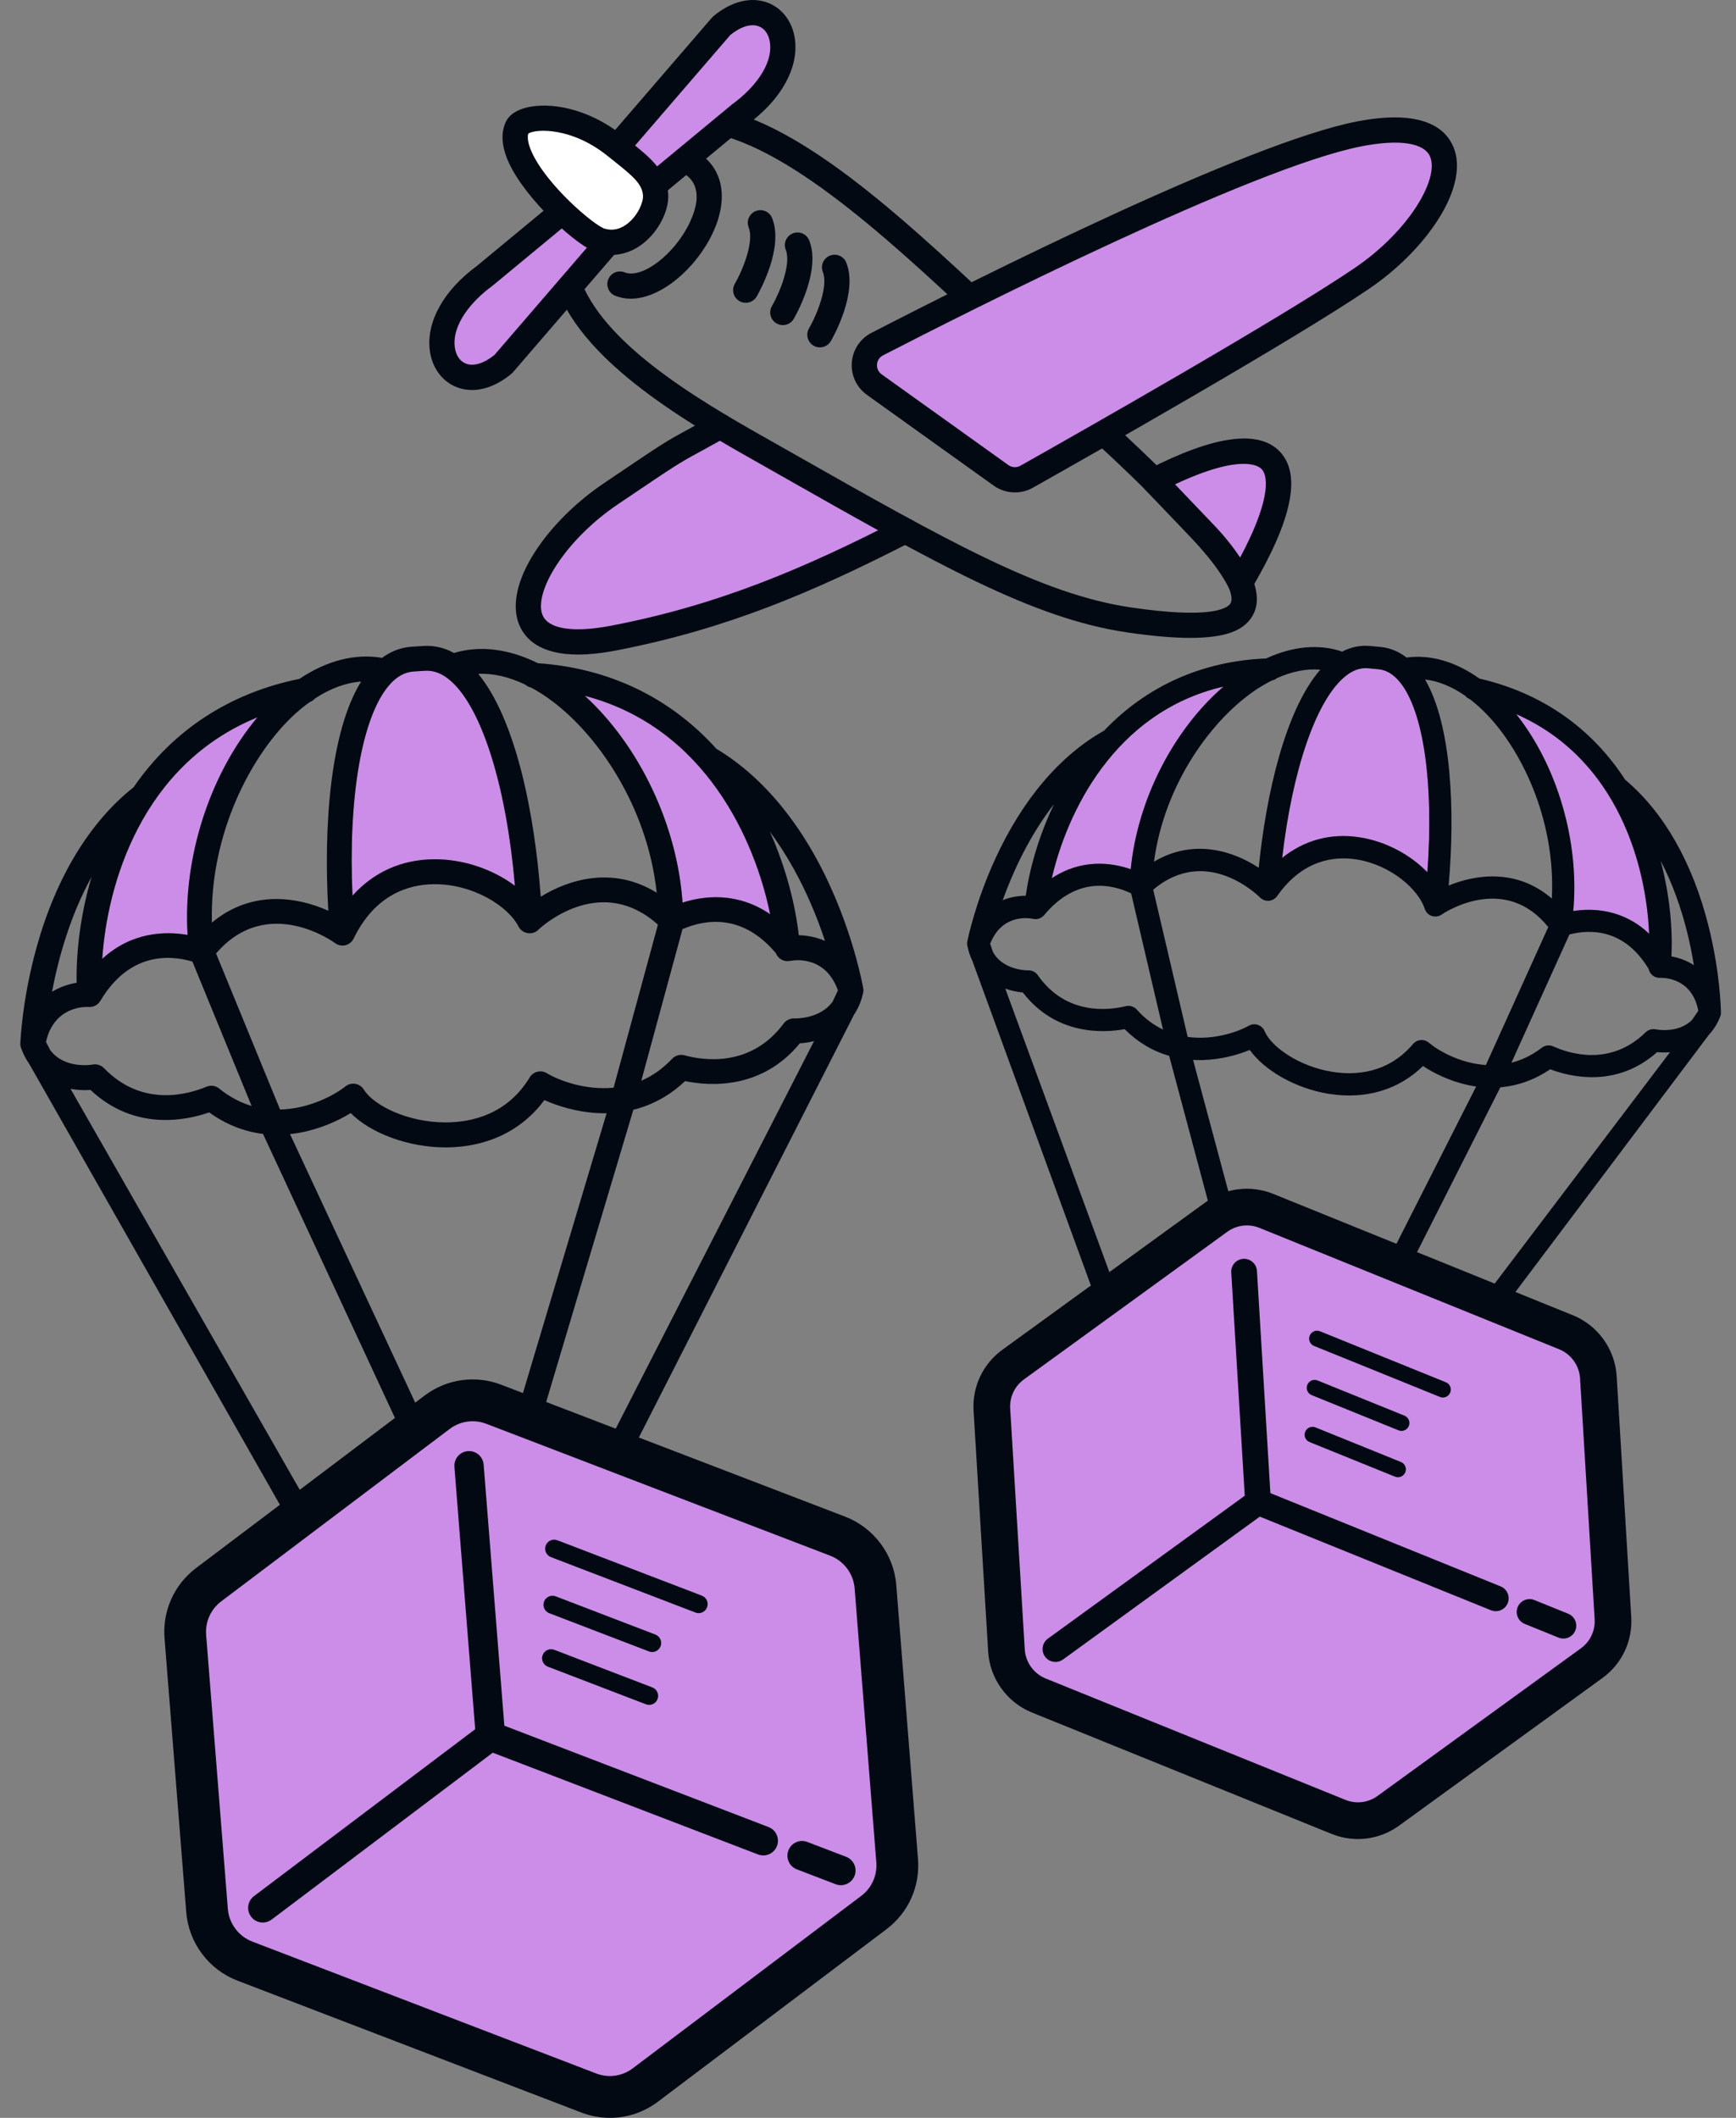
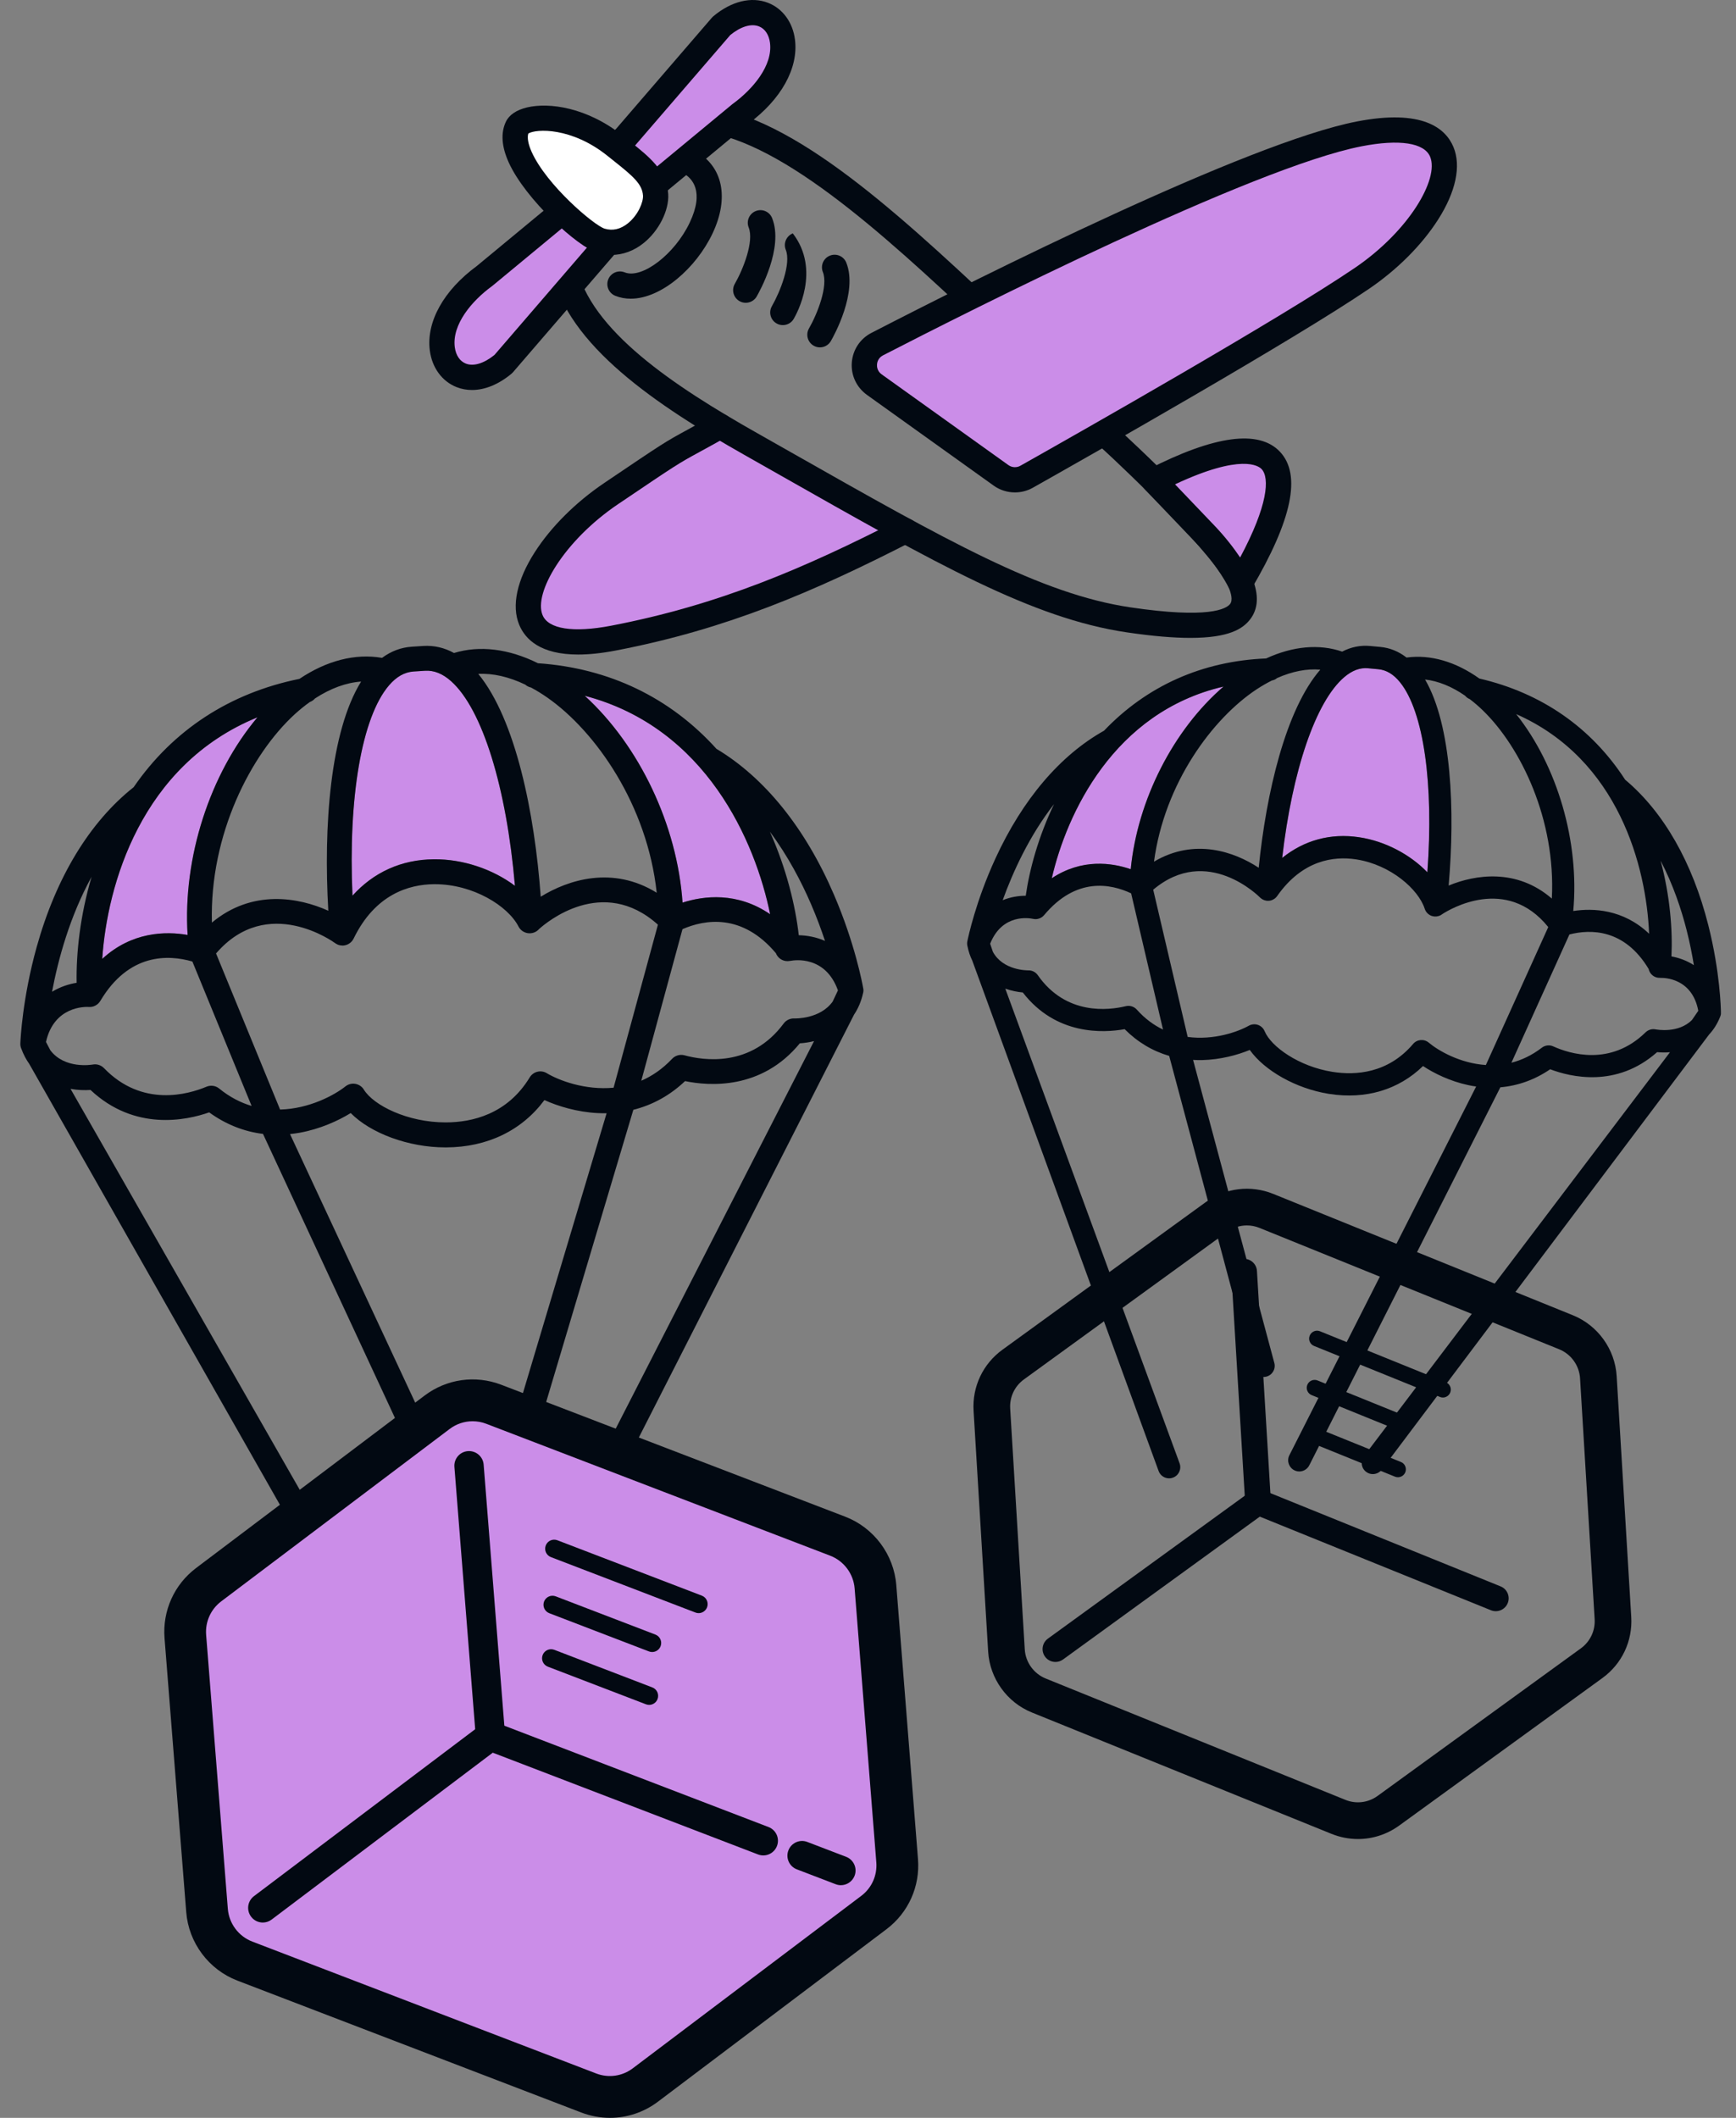
<svg xmlns="http://www.w3.org/2000/svg" fill="none" viewBox="0 0 82 100" height="100" width="82">
  <rect x="0" y="0" width="82" height="100" fill="#808080" stroke="none" />
  <path fill="#CB8DE8" d="M34.011 20.123C31.456 21.554 32.483 20.862 28.869 23.303C24.688 26.125 22.661 31.342 28.974 30.13C34.135 29.139 38.167 27.411 42.757 25.059" />
  <path fill="#020912" d="M27.31 30.906C25.532 30.906 24.809 30.189 24.524 29.5C24.155 28.606 24.415 27.391 25.257 26.078C26.026 24.879 27.191 23.718 28.536 22.809L28.605 22.762C31.384 20.886 31.384 20.886 32.478 20.289C32.784 20.121 33.165 19.913 33.721 19.603C34.008 19.442 34.371 19.544 34.533 19.832C34.694 20.119 34.592 20.482 34.304 20.644C33.743 20.959 33.359 21.168 33.05 21.337C32.005 21.908 32.005 21.908 29.274 23.752L29.204 23.798C26.634 25.533 25.195 27.998 25.628 29.044C25.901 29.705 27.08 29.887 28.864 29.545C33.954 28.567 37.991 26.833 42.487 24.53C42.781 24.379 43.14 24.496 43.29 24.789C43.44 25.081 43.324 25.441 43.031 25.591C38.444 27.941 34.317 29.712 29.089 30.716C28.401 30.848 27.813 30.906 27.31 30.906Z" />
-   <path fill="#CB8DE8" d="M71.616 33.719C76.479 35.865 77.766 40.967 77.896 44.09C76.668 42.922 75.239 42.875 74.314 43.016C74.612 39.746 73.562 36.167 71.616 33.719Z" />
  <path fill="#CB8DE8" d="M66.129 32.215C67.249 33.596 67.728 37.031 67.421 41.187C66.619 40.353 65.432 39.716 64.2 39.533C62.848 39.329 61.599 39.674 60.564 40.509C61.04 36.385 62.148 33.114 63.503 31.968C63.875 31.654 64.242 31.518 64.624 31.555L65.106 31.6C65.484 31.635 65.822 31.836 66.129 32.215Z" />
  <path fill="#CB8DE8" d="M57.791 32.419C55.424 34.459 53.727 37.776 53.409 41.041C52.515 40.734 51.1 40.528 49.681 41.467C50.383 38.425 52.597 33.625 57.791 32.419Z" />
  <path fill="#020912" d="M78.444 46.174C78.417 46.174 78.39 46.173 78.364 46.169C78.355 46.169 78.346 46.169 78.337 46.168C78.326 46.167 78.315 46.166 78.304 46.165C78.085 46.13 77.918 45.96 77.874 45.753C76.733 43.852 75.13 43.868 74.132 44.123L71.392 50.179C71.87 50.058 72.354 49.834 72.83 49.469C72.984 49.352 73.191 49.327 73.368 49.408C74.126 49.751 76.064 50.373 77.728 48.745C77.854 48.622 78.037 48.57 78.205 48.605C78.256 48.614 79.278 48.806 79.921 48.161L80.196 47.76C80.204 47.749 80.212 47.739 80.219 47.729C79.931 46.178 78.599 46.169 78.444 46.174ZM81.288 47.867C81.288 47.868 81.288 47.869 81.288 47.869C81.288 47.877 81.287 47.883 81.286 47.89C81.286 47.892 81.285 47.893 81.285 47.897C81.284 47.905 81.282 47.913 81.279 47.921C81.278 47.927 81.277 47.935 81.275 47.941C81.275 47.943 81.274 47.944 81.273 47.945C81.271 47.954 81.267 47.962 81.264 47.971C81.262 47.979 81.26 47.984 81.258 47.991C81.257 47.992 81.257 47.993 81.257 47.993C81.257 47.994 81.257 47.995 81.256 47.997C81.255 48 81.253 48.003 81.252 48.008C81.118 48.347 80.939 48.623 80.731 48.845L65.282 69.374C65.163 69.547 64.957 69.629 64.761 69.597C64.688 69.585 64.614 69.557 64.549 69.511C64.308 69.347 64.246 69.019 64.411 68.778L78.881 49.684C78.663 49.702 78.456 49.697 78.273 49.68C76.356 51.382 74.181 50.853 73.223 50.488C72.499 50.983 71.704 51.268 70.869 51.34L61.854 69.169C61.754 69.39 61.52 69.509 61.291 69.473C61.245 69.465 61.2 69.452 61.156 69.432C60.891 69.312 60.774 68.999 60.893 68.734L69.726 51.303C69.603 51.286 69.478 51.265 69.354 51.237C68.503 51.056 67.741 50.684 67.216 50.336C66.066 51.456 64.511 51.923 62.786 51.652C62.779 51.651 62.771 51.65 62.763 51.649C61.216 51.4 59.729 50.554 59.033 49.576C58.453 49.816 57.644 50.035 56.784 50.055C56.64 50.058 56.497 50.054 56.355 50.046L60.197 64.371C60.264 64.655 60.089 64.938 59.803 65.004C59.734 65.02 59.666 65.021 59.601 65.011C59.396 64.978 59.22 64.826 59.17 64.611L55.226 49.857C54.439 49.628 53.729 49.204 53.123 48.595C52.114 48.777 49.88 48.892 48.312 46.862C48.064 46.84 47.776 46.784 47.485 46.682L55.723 69.108C55.815 69.385 55.667 69.684 55.39 69.776C55.307 69.805 55.221 69.811 55.139 69.797C54.952 69.768 54.787 69.637 54.722 69.444L45.926 45.359C45.826 45.156 45.748 44.927 45.697 44.67C45.696 44.668 45.696 44.666 45.695 44.663C45.694 44.66 45.693 44.657 45.693 44.654C45.691 44.651 45.693 44.65 45.691 44.649C45.691 44.648 45.691 44.648 45.69 44.647C45.689 44.642 45.688 44.635 45.688 44.628C45.687 44.623 45.686 44.616 45.686 44.612C45.686 44.608 45.685 44.604 45.685 44.601V44.6C45.684 44.597 45.684 44.596 45.684 44.595C45.684 44.59 45.684 44.584 45.683 44.578C45.683 44.571 45.682 44.566 45.682 44.559C45.682 44.556 45.682 44.553 45.683 44.549C45.682 44.547 45.683 44.545 45.682 44.542C45.682 44.537 45.683 44.532 45.683 44.527C45.683 44.52 45.683 44.514 45.683 44.506C45.683 44.503 45.684 44.502 45.684 44.498C45.684 44.495 45.684 44.492 45.685 44.489C45.686 44.485 45.686 44.481 45.687 44.476C45.687 44.476 45.687 44.475 45.687 44.474C45.688 44.468 45.689 44.46 45.69 44.453C45.69 44.451 45.69 44.45 45.691 44.45C45.691 44.448 45.693 44.444 45.693 44.441C45.693 44.44 45.693 44.438 45.694 44.438C45.729 44.269 46.084 42.566 47.022 40.529C48.303 37.746 50.074 35.664 52.149 34.502C54.171 32.384 56.791 31.213 59.804 31.091C61.066 30.51 62.309 30.394 63.397 30.768C63.82 30.549 64.263 30.459 64.718 30.502L65.201 30.547C65.652 30.59 66.066 30.759 66.438 31.048C67.568 30.894 68.757 31.24 69.878 32.039C72.817 32.72 75.171 34.358 76.763 36.815C78.584 38.344 79.943 40.719 80.694 43.694C81.248 45.885 81.286 47.632 81.288 47.784C81.288 47.785 81.288 47.788 81.288 47.788C81.288 47.79 81.288 47.792 81.288 47.793C81.288 47.796 81.288 47.802 81.288 47.805C81.288 47.814 81.287 47.822 81.287 47.828C81.287 47.83 81.287 47.831 81.287 47.834C81.287 47.837 81.286 47.839 81.286 47.843C81.29 47.853 81.289 47.86 81.288 47.867ZM68.138 43.155C68.037 43.239 67.903 43.285 67.763 43.274C67.759 43.274 67.753 43.273 67.749 43.273C67.747 43.274 67.746 43.273 67.743 43.273C67.736 43.272 67.729 43.271 67.721 43.27C67.692 43.266 67.662 43.259 67.632 43.25C67.474 43.197 67.349 43.071 67.297 42.912C66.998 41.986 65.689 40.84 64.088 40.583C64.073 40.581 64.059 40.578 64.045 40.576C63.012 40.422 61.528 40.596 60.327 42.309C60.325 42.311 60.323 42.313 60.321 42.317C60.313 42.327 60.306 42.338 60.298 42.346C60.293 42.351 60.29 42.356 60.284 42.362C60.277 42.371 60.268 42.379 60.259 42.387C60.254 42.392 60.249 42.397 60.245 42.401C60.235 42.41 60.225 42.418 60.215 42.426C60.211 42.429 60.206 42.432 60.202 42.434C60.172 42.456 60.139 42.475 60.106 42.489C60.103 42.491 60.099 42.492 60.096 42.494C60.082 42.501 60.069 42.505 60.054 42.509C60.049 42.511 60.044 42.513 60.039 42.514C60.026 42.518 60.014 42.521 60 42.524C59.995 42.526 59.987 42.526 59.982 42.527C59.97 42.529 59.958 42.53 59.945 42.531C59.941 42.531 59.938 42.532 59.934 42.532C59.931 42.532 59.928 42.533 59.923 42.533C59.912 42.533 59.9 42.533 59.889 42.533C59.882 42.533 59.874 42.533 59.866 42.532C59.863 42.532 59.858 42.533 59.854 42.532C59.844 42.531 59.833 42.53 59.824 42.529C59.821 42.529 59.818 42.528 59.816 42.528C59.813 42.528 59.811 42.527 59.809 42.527C59.806 42.526 59.802 42.525 59.799 42.525C59.774 42.52 59.747 42.514 59.723 42.505C59.719 42.503 59.713 42.503 59.709 42.501C59.683 42.491 59.659 42.48 59.635 42.466C59.63 42.463 59.624 42.46 59.617 42.456C59.594 42.442 59.572 42.427 59.551 42.408C59.547 42.406 59.544 42.401 59.539 42.398C59.532 42.39 59.522 42.383 59.514 42.375C59.489 42.35 57.024 39.856 54.472 42.01L56.1 48.962C57.329 49.126 58.475 48.722 58.987 48.432C59.119 48.359 59.276 48.344 59.418 48.393C59.561 48.442 59.676 48.55 59.734 48.689C60.036 49.417 61.342 50.353 62.928 50.609C62.936 50.61 62.943 50.611 62.949 50.612C64.026 50.782 65.56 50.689 66.748 49.293C66.936 49.071 67.269 49.045 67.49 49.233C67.934 49.607 68.966 50.209 70.185 50.288L73.132 43.774C71.152 41.321 68.474 42.938 68.138 43.155ZM48.876 43.398C48.872 43.397 48.866 43.397 48.862 43.397C48.852 43.395 48.841 43.394 48.829 43.392C48.824 43.391 48.821 43.39 48.816 43.389C48.807 43.388 48.8 43.387 48.792 43.386C48.644 43.354 47.346 43.115 46.77 44.56L46.898 44.941C47.375 45.828 48.522 45.819 48.578 45.819C48.754 45.815 48.919 45.901 49.02 46.045C50.352 47.956 52.372 47.705 53.179 47.509C53.368 47.464 53.569 47.527 53.697 47.671C54.083 48.103 54.503 48.407 54.935 48.614L53.429 42.182C52.472 41.73 50.833 41.395 49.318 43.211C49.316 43.213 49.315 43.213 49.313 43.215C49.301 43.23 49.288 43.243 49.273 43.257C49.269 43.261 49.265 43.264 49.26 43.269C49.245 43.282 49.228 43.296 49.211 43.308C49.207 43.309 49.204 43.312 49.201 43.314C49.185 43.324 49.17 43.333 49.154 43.34C49.148 43.344 49.141 43.347 49.135 43.35C49.12 43.357 49.106 43.362 49.092 43.368C49.086 43.37 49.081 43.372 49.075 43.373C49.057 43.38 49.037 43.384 49.017 43.389C49.009 43.39 49.002 43.391 48.995 43.393C48.982 43.394 48.967 43.397 48.953 43.398C48.944 43.398 48.937 43.399 48.928 43.4C48.912 43.399 48.894 43.399 48.876 43.398ZM78.951 45.16C79.286 45.219 79.659 45.347 80.01 45.572C79.929 45.072 79.819 44.516 79.67 43.928C79.421 42.95 79.035 41.781 78.439 40.64C78.883 42.299 79.011 43.905 78.951 45.16ZM77.896 44.089C77.767 40.965 76.479 35.864 71.616 33.718C73.562 36.167 74.612 39.745 74.313 43.016C75.238 42.875 76.668 42.921 77.896 44.089ZM73.301 42.429C73.496 38.7 71.836 35.286 70.05 33.551C69.844 33.35 69.634 33.17 69.422 33.01C69.335 32.975 69.26 32.92 69.204 32.85C68.575 32.415 67.935 32.156 67.313 32.085C68.569 34.24 68.735 38.281 68.427 41.815C69.685 41.293 71.642 40.993 73.301 42.429ZM67.421 41.187C67.728 37.031 67.249 33.596 66.129 32.215C65.822 31.836 65.486 31.636 65.106 31.6L64.624 31.554C64.242 31.518 63.875 31.654 63.503 31.968C62.148 33.114 61.04 36.385 60.564 40.509C61.599 39.674 62.848 39.329 64.2 39.533C65.432 39.715 66.619 40.354 67.421 41.187ZM62.364 31.62C61.73 31.565 61.037 31.7 60.324 32.016C60.255 32.074 60.172 32.115 60.079 32.131C59.841 32.249 59.602 32.388 59.361 32.545C57.278 33.92 55.005 36.975 54.509 40.686C56.422 39.551 58.31 40.218 59.455 40.974C59.81 37.445 60.727 33.505 62.364 31.62ZM53.41 41.041C53.727 37.775 55.425 34.459 57.792 32.419C52.598 33.625 50.383 38.425 49.682 41.468C51.101 40.529 52.516 40.734 53.41 41.041ZM48.451 42.296C48.626 41.056 49.048 39.509 49.788 37.969C48.61 39.479 47.837 41.192 47.362 42.505C47.738 42.353 48.118 42.295 48.451 42.296Z" />
  <path fill="#CB8DE8" d="M27.622 32.855C33.36 34.358 35.681 39.751 36.377 43.169C34.818 42.1 33.234 42.301 32.24 42.62C31.99 38.965 30.201 35.208 27.622 32.855Z" />
  <path fill="#CB8DE8" d="M21.311 32.169C22.789 33.493 23.925 37.192 24.322 41.826C23.292 41.049 21.87 40.557 20.481 40.574C18.955 40.589 17.64 41.19 16.648 42.293C16.441 37.664 17.084 33.865 18.373 32.363C18.727 31.95 19.107 31.736 19.534 31.708L20.072 31.673C20.498 31.644 20.905 31.807 21.311 32.169Z" />
  <path fill="#CB8DE8" d="M12.162 33.871C9.916 36.538 8.633 40.492 8.862 44.146C7.823 43.966 6.227 43.991 4.83 45.276C5.063 41.8 6.652 36.12 12.162 33.871Z" />
  <path fill="#020912" d="M37.35 45.368C37.32 45.373 37.291 45.377 37.261 45.378C37.251 45.379 37.241 45.381 37.231 45.381C37.219 45.382 37.206 45.383 37.195 45.383C36.947 45.383 36.733 45.227 36.648 45.006C35.055 43.112 33.292 43.414 32.237 43.873L30.291 51.03C30.795 50.812 31.29 50.479 31.748 49.993C31.898 49.836 32.121 49.773 32.331 49.829C33.225 50.074 35.471 50.415 37.017 48.327C37.133 48.169 37.326 48.079 37.516 48.089C37.573 48.09 38.734 48.12 39.329 47.295L39.561 46.804C39.568 46.791 39.575 46.778 39.581 46.766C38.989 45.108 37.521 45.335 37.35 45.368ZM40.784 46.728C40.784 46.73 40.784 46.731 40.784 46.731C40.785 46.739 40.785 46.746 40.785 46.755C40.785 46.757 40.785 46.759 40.785 46.763C40.785 46.773 40.784 46.781 40.783 46.791C40.783 46.799 40.783 46.807 40.782 46.814C40.782 46.816 40.781 46.819 40.781 46.82C40.78 46.83 40.778 46.841 40.776 46.851C40.775 46.859 40.773 46.866 40.772 46.874C40.771 46.875 40.771 46.876 40.771 46.876C40.771 46.877 40.771 46.878 40.77 46.88C40.77 46.885 40.768 46.889 40.767 46.892C40.679 47.29 40.531 47.626 40.342 47.907L27.326 73.472C27.226 73.684 27.014 73.81 26.793 73.81C26.709 73.81 26.623 73.792 26.543 73.754C26.249 73.616 26.122 73.265 26.261 72.971L38.451 49.16C38.214 49.218 37.985 49.25 37.78 49.263C35.968 51.477 33.479 51.28 32.359 51.047C31.649 51.721 30.825 52.175 29.916 52.402L23.514 73.853C23.443 74.115 23.206 74.287 22.948 74.287C22.897 74.287 22.844 74.28 22.792 74.266C22.479 74.181 22.295 73.857 22.378 73.544L28.653 52.565C28.514 52.567 28.373 52.566 28.231 52.558C27.261 52.509 26.355 52.233 25.716 51.943C24.647 53.382 23.017 54.171 21.07 54.178C21.061 54.178 21.052 54.178 21.043 54.178C19.294 54.178 17.505 53.509 16.566 52.556C15.97 52.924 15.117 53.308 14.173 53.482C14.015 53.511 13.857 53.532 13.699 53.549L20.84 68.863C20.963 69.163 20.82 69.507 20.518 69.63C20.445 69.661 20.369 69.674 20.296 69.674C20.064 69.674 19.843 69.537 19.751 69.309L12.423 53.541C11.516 53.429 10.657 53.087 9.881 52.524C8.803 52.903 6.361 53.425 4.275 51.465C3.998 51.485 3.671 51.475 3.332 51.414L16.749 74.875C16.901 75.164 16.79 75.519 16.501 75.67C16.414 75.716 16.321 75.738 16.228 75.738C16.016 75.738 15.812 75.624 15.707 75.423L1.381 50.234C1.235 50.028 1.107 49.79 1.007 49.516C1.006 49.513 1.005 49.51 1.004 49.508C1.001 49.505 1 49.5 0.999 49.498C0.998 49.496 0.998 49.495 0.997 49.492C0.997 49.491 0.997 49.491 0.996 49.49C0.994 49.484 0.992 49.477 0.989 49.471C0.987 49.464 0.985 49.458 0.984 49.453C0.983 49.449 0.982 49.444 0.981 49.441V49.44C0.979 49.438 0.978 49.436 0.978 49.434C0.977 49.428 0.976 49.422 0.974 49.416C0.973 49.408 0.971 49.402 0.97 49.395C0.97 49.391 0.968 49.388 0.968 49.385C0.967 49.382 0.967 49.379 0.966 49.377C0.965 49.37 0.965 49.366 0.965 49.359C0.964 49.352 0.963 49.345 0.962 49.336C0.962 49.333 0.962 49.331 0.962 49.327C0.962 49.324 0.961 49.32 0.961 49.318C0.961 49.313 0.961 49.309 0.961 49.304C0.961 49.304 0.961 49.303 0.961 49.302C0.961 49.294 0.961 49.287 0.961 49.278C0.961 49.276 0.961 49.275 0.961 49.273C0.961 49.271 0.961 49.267 0.961 49.264C0.961 49.263 0.961 49.26 0.961 49.259C0.97 49.066 1.06 47.128 1.732 44.717C2.65 41.424 4.233 38.817 6.313 37.169C8.166 34.478 10.844 32.723 14.144 32.055C15.43 31.192 16.779 30.844 18.046 31.063C18.473 30.747 18.944 30.569 19.455 30.536L19.993 30.501C20.498 30.469 20.984 30.58 21.445 30.833C22.663 30.462 24.034 30.634 25.41 31.316C28.768 31.547 31.652 32.934 33.842 35.359C36.119 36.72 38.037 39.098 39.391 42.242C40.389 44.559 40.74 46.476 40.77 46.644C40.77 46.645 40.771 46.647 40.771 46.648C40.771 46.65 40.772 46.654 40.772 46.655C40.773 46.659 40.773 46.665 40.775 46.668C40.776 46.678 40.777 46.686 40.778 46.694C40.778 46.697 40.779 46.699 40.779 46.701C40.779 46.704 40.779 46.708 40.779 46.711C40.784 46.713 40.784 46.722 40.784 46.728ZM25.462 43.868C25.365 43.979 25.226 44.053 25.069 44.065C25.063 44.066 25.059 44.066 25.053 44.066C25.051 44.067 25.049 44.067 25.047 44.067C25.038 44.067 25.03 44.067 25.021 44.067C24.988 44.067 24.953 44.066 24.919 44.06C24.735 44.029 24.576 43.913 24.49 43.746C23.995 42.78 22.351 41.75 20.541 41.75C20.526 41.75 20.509 41.75 20.492 41.75C19.326 41.762 17.723 42.218 16.704 44.317C16.702 44.32 16.7 44.323 16.697 44.327C16.691 44.339 16.685 44.352 16.677 44.363C16.673 44.37 16.67 44.375 16.666 44.382C16.659 44.393 16.651 44.404 16.643 44.414C16.638 44.42 16.634 44.426 16.63 44.431C16.62 44.442 16.611 44.453 16.602 44.463C16.597 44.468 16.593 44.472 16.59 44.475C16.56 44.505 16.528 44.53 16.494 44.552C16.49 44.554 16.486 44.557 16.484 44.559C16.47 44.569 16.455 44.575 16.441 44.583C16.435 44.586 16.431 44.589 16.425 44.591C16.412 44.599 16.398 44.603 16.385 44.608C16.378 44.612 16.372 44.614 16.365 44.616C16.353 44.62 16.338 44.625 16.326 44.627C16.322 44.628 16.318 44.63 16.314 44.63C16.311 44.632 16.307 44.633 16.303 44.634C16.291 44.636 16.278 44.638 16.266 44.64C16.257 44.641 16.249 44.644 16.241 44.644C16.236 44.645 16.232 44.646 16.227 44.646C16.216 44.647 16.204 44.647 16.194 44.648C16.191 44.648 16.187 44.648 16.184 44.648C16.182 44.648 16.179 44.648 16.177 44.648C16.172 44.648 16.169 44.647 16.166 44.647C16.136 44.647 16.107 44.644 16.078 44.638C16.072 44.637 16.067 44.637 16.061 44.636C16.031 44.629 16.003 44.622 15.973 44.611C15.965 44.607 15.96 44.605 15.952 44.602C15.924 44.591 15.897 44.577 15.871 44.56C15.865 44.558 15.861 44.553 15.856 44.55C15.846 44.542 15.834 44.537 15.824 44.529C15.793 44.505 12.636 42.196 10.205 45.02L13.23 52.391C14.613 52.355 15.803 51.706 16.317 51.297C16.449 51.192 16.619 51.148 16.784 51.177C16.951 51.206 17.097 51.304 17.185 51.447C17.646 52.195 19.251 52.997 21.045 52.997C21.054 52.997 21.061 52.997 21.07 52.997C22.286 52.993 23.959 52.621 25.021 50.872C25.19 50.594 25.551 50.505 25.828 50.674C26.384 51.008 27.627 51.488 28.983 51.359L31.077 43.661C28.458 41.312 25.794 43.567 25.462 43.868ZM4.284 47.545C4.278 47.545 4.274 47.546 4.269 47.546C4.258 47.547 4.244 47.547 4.232 47.547C4.227 47.547 4.222 47.546 4.218 47.546C4.208 47.546 4.2 47.546 4.191 47.546C4.022 47.536 2.55 47.505 2.172 49.199L2.38 49.595C3.061 50.488 4.324 50.275 4.385 50.265C4.578 50.23 4.776 50.295 4.913 50.436C6.718 52.305 8.899 51.671 9.754 51.312C9.954 51.228 10.186 51.261 10.354 51.399C10.854 51.807 11.372 52.067 11.885 52.22L9.087 45.401C7.953 45.072 6.088 44.994 4.739 47.261C4.737 47.264 4.736 47.265 4.734 47.267C4.724 47.285 4.711 47.303 4.698 47.32C4.693 47.325 4.689 47.33 4.686 47.335C4.671 47.353 4.655 47.37 4.638 47.387C4.635 47.389 4.632 47.391 4.628 47.395C4.614 47.408 4.598 47.421 4.582 47.432C4.576 47.437 4.569 47.442 4.562 47.446C4.548 47.456 4.533 47.465 4.518 47.474C4.512 47.477 4.507 47.48 4.501 47.484C4.481 47.493 4.46 47.502 4.439 47.511C4.43 47.514 4.423 47.517 4.415 47.52C4.401 47.524 4.385 47.529 4.37 47.532C4.36 47.534 4.352 47.536 4.342 47.539C4.324 47.54 4.304 47.543 4.284 47.545ZM37.73 44.16C38.108 44.167 38.542 44.241 38.969 44.427C38.791 43.891 38.572 43.298 38.303 42.677C37.856 41.642 37.222 40.423 36.366 39.272C37.148 41.021 37.573 42.768 37.73 44.16ZM36.377 43.167C35.681 39.75 33.36 34.357 27.622 32.854C30.201 35.207 31.991 38.964 32.24 42.619C33.234 42.3 34.818 42.099 36.377 43.167ZM31.02 42.153C30.575 38.009 28.141 34.543 25.867 32.948C25.604 32.763 25.341 32.602 25.079 32.462C24.976 32.441 24.885 32.392 24.81 32.326C24.041 31.958 23.289 31.785 22.591 31.819C24.357 33.971 25.256 38.394 25.541 42.341C26.837 41.541 28.939 40.865 31.02 42.153ZM24.323 41.826C23.926 37.193 22.79 33.493 21.312 32.169C20.907 31.806 20.499 31.645 20.075 31.672L19.536 31.707C19.109 31.736 18.729 31.95 18.375 32.362C17.086 33.865 16.443 37.664 16.65 42.292C17.642 41.188 18.957 40.588 20.483 40.573C21.871 40.556 23.292 41.05 24.323 41.826ZM17.057 32.182C16.348 32.233 15.61 32.503 14.88 32.979C14.814 33.055 14.729 33.114 14.63 33.151C14.389 33.323 14.15 33.517 13.912 33.734C11.862 35.617 9.898 39.385 10.009 43.563C11.916 41.973 14.114 42.374 15.508 43.004C15.276 39.051 15.589 34.547 17.057 32.182ZM8.861 44.146C8.632 40.492 9.914 36.538 12.161 33.87C6.652 36.119 5.062 41.8 4.829 45.276C6.226 43.991 7.823 43.966 8.861 44.146ZM3.62 46.406C3.593 45.009 3.784 43.23 4.326 41.402C3.295 43.275 2.747 45.299 2.458 46.829C2.844 46.595 3.253 46.464 3.62 46.406Z" />
  <path fill="#CB8DE8" d="M11.563 92.597L27.807 98.826C28.706 99.17 29.719 99.027 30.488 98.448L41.278 90.308C42.039 89.733 42.454 88.81 42.379 87.86L41.355 74.922C41.27 73.85 40.576 72.922 39.571 72.537L23.327 66.309C22.429 65.964 21.415 66.108 20.647 66.686L9.857 74.827C9.095 75.401 8.68 76.325 8.756 77.275L9.781 90.212C9.865 91.284 10.558 92.212 11.563 92.597Z" />
  <path fill="#020912" d="M28.812 100C28.357 100 27.896 99.916 27.454 99.747L11.21 93.519C9.858 93 8.912 91.733 8.797 90.29L7.772 77.353C7.67 76.059 8.227 74.82 9.263 74.038L20.052 65.898C21.099 65.108 22.455 64.917 23.68 65.386L39.923 71.614C41.275 72.133 42.222 73.4 42.336 74.843L43.361 87.78C43.464 89.074 42.907 90.313 41.871 91.095L31.081 99.235C30.413 99.739 29.618 100 28.812 100ZM22.323 67.108C21.938 67.108 21.559 67.232 21.239 67.473L10.449 75.613C9.954 75.987 9.689 76.579 9.737 77.196L10.762 90.134C10.817 90.823 11.269 91.428 11.915 91.676L28.159 97.904C28.744 98.129 29.391 98.037 29.891 97.66L40.681 89.519C41.176 89.146 41.441 88.554 41.393 87.936L40.368 74.999C40.313 74.31 39.861 73.705 39.216 73.457L22.972 67.229C22.761 67.147 22.541 67.108 22.323 67.108Z" />
  <path fill="#020912" d="M39.719 89.015C39.636 89.015 39.553 89 39.471 88.968L37.638 88.266C37.281 88.129 37.102 87.728 37.24 87.371C37.377 87.013 37.778 86.835 38.135 86.973L39.968 87.675C40.325 87.813 40.504 88.213 40.366 88.57C40.26 88.845 39.997 89.015 39.719 89.015Z" />
  <path fill="#020912" d="M12.414 90.778C12.204 90.778 11.997 90.683 11.861 90.503C11.63 90.197 11.691 89.763 11.996 89.532L22.748 81.421C22.939 81.276 23.191 81.241 23.413 81.327L36.302 86.269C36.66 86.407 36.838 86.808 36.7 87.164C36.563 87.522 36.162 87.7 35.806 87.563L23.276 82.758L12.83 90.638C12.706 90.732 12.56 90.778 12.414 90.778Z" />
  <path fill="#020912" d="M23.166 82.668C22.808 82.668 22.504 82.393 22.475 82.029L21.464 69.264C21.434 68.882 21.718 68.548 22.1 68.519C22.481 68.491 22.815 68.773 22.845 69.155L23.857 81.92C23.887 82.302 23.602 82.636 23.221 82.665C23.202 82.667 23.184 82.668 23.166 82.668Z" />
  <path fill="#020912" d="M30.661 80.501C30.61 80.501 30.558 80.492 30.509 80.472L25.878 78.697C25.658 78.612 25.549 78.367 25.632 78.147C25.717 77.927 25.962 77.816 26.183 77.901L30.814 79.677C31.034 79.761 31.143 80.007 31.059 80.227C30.994 80.398 30.832 80.501 30.661 80.501Z" />
  <path fill="#020912" d="M30.805 78.005C30.754 78.005 30.702 77.997 30.653 77.977L25.945 76.172C25.725 76.087 25.616 75.841 25.699 75.621C25.784 75.401 26.029 75.292 26.25 75.376L30.958 77.181C31.178 77.266 31.287 77.511 31.203 77.731C31.138 77.901 30.976 78.005 30.805 78.005Z" />
  <path fill="#020912" d="M33 76.169C32.949 76.169 32.897 76.16 32.848 76.14L26.024 73.524C25.804 73.439 25.695 73.194 25.779 72.973C25.863 72.753 26.109 72.644 26.329 72.728L33.153 75.344C33.373 75.429 33.482 75.675 33.398 75.895C33.332 76.064 33.17 76.169 33 76.169Z" />
-   <path fill="#CB8DE8" d="M49.067 80.057L63.221 85.788C64.004 86.105 64.896 85.996 65.579 85.499L75.181 78.531C75.858 78.039 76.238 77.236 76.187 76.4L75.498 65.029C75.441 64.087 74.848 63.262 73.973 62.907L59.818 57.176C59.035 56.859 58.144 56.968 57.46 57.465L47.858 64.433C47.18 64.925 46.801 65.728 46.852 66.564L47.541 77.935C47.598 78.877 48.191 79.703 49.067 80.057Z" />
  <path fill="#020912" d="M64.145 86.835C63.724 86.835 63.301 86.755 62.895 86.591L48.741 80.86C47.563 80.383 46.753 79.255 46.676 77.987L45.987 66.616C45.918 65.479 46.427 64.401 47.349 63.732L56.951 56.764C57.883 56.088 59.076 55.942 60.144 56.374L74.298 62.105C75.476 62.582 76.287 63.71 76.363 64.978L77.052 76.349C77.121 77.486 76.612 78.564 75.69 79.233L66.088 86.201C65.51 86.619 64.832 86.835 64.145 86.835ZM58.896 57.862C58.568 57.862 58.245 57.964 57.968 58.164L48.367 65.132C47.926 65.451 47.683 65.967 47.716 66.51L48.405 77.881C48.441 78.487 48.829 79.026 49.391 79.254L63.546 84.984C64.056 85.192 64.626 85.121 65.071 84.799L74.673 77.831C75.113 77.511 75.356 76.996 75.323 76.454L74.634 65.083C74.598 64.477 74.21 63.938 73.648 63.71L59.493 57.979C59.3 57.9 59.098 57.862 58.896 57.862Z" />
  <path fill="#020912" d="M66.032 69.752C65.986 69.752 65.937 69.743 65.892 69.725L61.857 68.091C61.665 68.014 61.572 67.795 61.651 67.605C61.729 67.413 61.947 67.321 62.137 67.399L66.173 69.032C66.364 69.109 66.457 69.329 66.379 69.519C66.319 69.664 66.179 69.752 66.032 69.752Z" />
  <path fill="#020912" d="M66.199 67.564C66.153 67.564 66.104 67.555 66.059 67.537L61.957 65.875C61.765 65.798 61.673 65.579 61.751 65.389C61.828 65.197 62.047 65.105 62.237 65.183L66.34 66.844C66.531 66.921 66.624 67.14 66.546 67.331C66.486 67.476 66.347 67.564 66.199 67.564Z" />
  <path fill="#020912" d="M68.155 65.988C68.109 65.988 68.06 65.979 68.015 65.96L62.07 63.553C61.878 63.476 61.786 63.257 61.864 63.066C61.942 62.875 62.16 62.782 62.351 62.86L68.296 65.268C68.487 65.345 68.58 65.564 68.502 65.754C68.442 65.9 68.302 65.988 68.155 65.988Z" />
-   <path fill="#020912" d="M73.846 77.37C73.77 77.37 73.693 77.355 73.618 77.325L72.022 76.678C71.71 76.553 71.561 76.197 71.686 75.887C71.812 75.575 72.167 75.425 72.478 75.551L74.074 76.197C74.385 76.323 74.535 76.678 74.41 76.989C74.315 77.227 74.087 77.37 73.846 77.37Z" />
  <path fill="#020912" d="M49.855 78.474C49.666 78.474 49.48 78.387 49.362 78.223C49.164 77.951 49.225 77.572 49.497 77.373L59.065 70.43C59.234 70.306 59.456 70.279 59.651 70.358L70.882 74.906C71.193 75.031 71.343 75.386 71.217 75.697C71.092 76.007 70.736 76.158 70.426 76.033L59.507 71.612L50.211 78.358C50.103 78.436 49.979 78.474 49.855 78.474Z" />
  <path fill="#020912" d="M59.422 71.53C59.103 71.53 58.836 71.281 58.816 70.959L58.158 60.083C58.138 59.748 58.393 59.459 58.728 59.439C59.064 59.422 59.352 59.675 59.372 60.01L60.03 70.885C60.05 71.221 59.795 71.509 59.46 71.529C59.447 71.529 59.435 71.53 59.422 71.53Z" />
  <path fill="#020912" d="M56.225 30.12C55.454 30.12 54.475 30.043 53.22 29.858C48.776 29.2 44.257 26.639 36.772 22.393C36.248 22.096 35.71 21.791 35.156 21.477C31.059 19.158 26.773 16.308 26.047 12.749C25.708 11.085 26.178 9.405 27.443 7.755C28.742 6.061 30.28 5.13 32.012 4.986C36.205 4.637 41.114 8.867 46.196 13.61C46.437 13.835 46.45 14.212 46.224 14.453C46 14.694 45.622 14.706 45.381 14.482C40.697 10.11 35.812 5.869 32.111 6.174C30.708 6.291 29.492 7.045 28.39 8.48C27.33 9.863 26.945 11.181 27.216 12.51C27.845 15.6 31.879 18.252 35.743 20.438C36.298 20.752 36.836 21.057 37.36 21.355C44.725 25.531 49.17 28.052 53.395 28.678C57.101 29.227 57.922 28.75 58.103 28.519C58.242 28.342 58.146 27.998 58.04 27.742C57.445 26.287 53.407 22.402 51.901 21.028C51.658 20.806 51.64 20.429 51.862 20.185C52.084 19.942 52.461 19.924 52.706 20.146C53.28 20.67 58.341 25.323 59.145 27.289C59.472 28.088 59.438 28.75 59.043 29.254C58.704 29.686 58.061 30.12 56.225 30.12Z" />
  <path fill="#CB8DE8" d="M41.297 18.16L47.285 22.446C47.64 22.701 48.11 22.726 48.491 22.511C51.041 21.074 60.714 15.597 64.323 13.148C68.496 10.317 70.512 5.095 64.201 6.322C59.044 7.325 46.021 13.886 41.436 16.248C40.689 16.632 40.614 17.67 41.297 18.16Z" />
  <path fill="#020912" d="M47.94 23.251C47.586 23.251 47.234 23.143 46.938 22.931L40.95 18.645C40.459 18.292 40.191 17.723 40.235 17.121C40.279 16.519 40.626 15.994 41.162 15.718C46.337 13.05 58.931 6.74 64.087 5.737C67.195 5.133 68.286 6.058 68.654 6.943C69.025 7.836 68.768 9.052 67.929 10.367C67.163 11.568 66.001 12.731 64.658 13.643C61.063 16.082 51.598 21.445 48.784 23.031C48.522 23.179 48.23 23.251 47.94 23.251ZM41.644 17.675L47.632 21.961C47.798 22.08 48.02 22.092 48.197 21.992C51.002 20.412 60.431 15.068 63.987 12.655C66.555 10.914 67.987 8.445 67.552 7.401C67.278 6.741 66.098 6.561 64.314 6.908C59.169 7.909 45.712 14.716 41.709 16.779C41.472 16.901 41.432 17.12 41.425 17.208C41.419 17.296 41.427 17.52 41.644 17.675Z" />
  <path fill="#CB8DE8" d="M58.592 27.516C62.261 21.286 60.026 19.868 54.509 22.693C54.509 22.693 56.702 24.987 56.921 25.217C58.082 26.43 58.592 27.516 58.592 27.516Z" />
  <path fill="#020912" d="M58.592 28.113C58.583 28.113 58.573 28.113 58.564 28.112C58.344 28.102 58.147 27.97 58.052 27.771C58.041 27.749 57.555 26.743 56.49 25.63C56.27 25.4 54.077 23.106 54.077 23.106C53.947 22.969 53.889 22.78 53.92 22.594C53.952 22.408 54.069 22.248 54.236 22.162C57.372 20.556 59.465 20.277 60.457 21.329C61.48 22.414 61.038 24.538 59.105 27.819C58.998 28.002 58.803 28.113 58.592 28.113ZM55.503 22.869C56.168 23.566 57.205 24.65 57.352 24.804C57.887 25.363 58.291 25.897 58.578 26.323C59.889 23.873 59.983 22.563 59.59 22.147C59.453 22.002 58.641 21.399 55.503 22.869Z" />
  <path fill="#020912" d="M29.792 14.104C29.541 14.104 29.296 14.06 29.061 13.966C28.755 13.843 28.608 13.495 28.731 13.19C28.854 12.884 29.202 12.737 29.507 12.86C30.322 13.188 31.873 12.003 32.579 10.511C33.287 9.017 32.688 8.407 32.268 8.177C31.979 8.019 31.874 7.657 32.031 7.367C32.19 7.079 32.553 6.973 32.841 7.131C34.143 7.845 34.456 9.335 33.657 11.022C32.89 12.644 31.243 14.104 29.792 14.104Z" />
  <path fill="#020912" d="M35.225 14.297C35.124 14.297 35.022 14.272 34.927 14.217C34.642 14.052 34.544 13.687 34.709 13.402C35.101 12.721 35.626 11.396 35.364 10.741C35.242 10.434 35.391 10.088 35.697 9.966C36.003 9.843 36.349 9.992 36.471 10.298C37.032 11.7 35.875 13.769 35.742 14C35.633 14.19 35.432 14.297 35.225 14.297Z" />
-   <path fill="#020912" d="M36.977 15.351C36.876 15.351 36.773 15.326 36.679 15.271C36.394 15.106 36.295 14.742 36.461 14.456C36.852 13.775 37.378 12.45 37.116 11.795C36.993 11.489 37.142 11.142 37.448 11.02C37.754 10.896 38.101 11.046 38.223 11.352C38.783 12.755 37.626 14.823 37.493 15.054C37.384 15.245 37.184 15.351 36.977 15.351Z" />
+   <path fill="#020912" d="M36.977 15.351C36.876 15.351 36.773 15.326 36.679 15.271C36.394 15.106 36.295 14.742 36.461 14.456C36.852 13.775 37.378 12.45 37.116 11.795C36.993 11.489 37.142 11.142 37.448 11.02C38.783 12.755 37.626 14.823 37.493 15.054C37.384 15.245 37.184 15.351 36.977 15.351Z" />
  <path fill="#020912" d="M38.729 16.402C38.628 16.402 38.526 16.377 38.431 16.322C38.146 16.157 38.048 15.792 38.213 15.507C38.605 14.826 39.13 13.501 38.868 12.845C38.746 12.54 38.894 12.193 39.2 12.071C39.506 11.948 39.853 12.097 39.975 12.403C40.535 13.805 39.379 15.874 39.245 16.105C39.135 16.295 38.935 16.402 38.729 16.402Z" />
  <path fill="#CB8DE8" d="M29.809 10.19L23.775 17.189C21.281 19.273 19.171 15.744 22.887 13.032L28.296 8.559C28.752 8.182 29.422 8.226 29.824 8.66C30.225 9.093 30.218 9.765 29.809 10.19Z" />
  <path fill="#020912" d="M22.295 18.415C22.045 18.415 21.802 18.371 21.572 18.281C20.882 18.011 20.407 17.364 20.302 16.548C20.127 15.198 20.957 13.708 22.521 12.561L27.916 8.099C28.615 7.521 29.646 7.589 30.262 8.254C30.874 8.914 30.869 9.937 30.252 10.591L24.229 17.579C24.208 17.603 24.185 17.626 24.159 17.647C23.553 18.152 22.904 18.415 22.295 18.415ZM29.005 8.899C28.888 8.899 28.772 8.939 28.675 9.018L23.266 13.491C23.257 13.499 23.247 13.507 23.237 13.513C22.297 14.199 21.343 15.316 21.482 16.394C21.532 16.776 21.721 17.058 22.004 17.168C22.369 17.311 22.859 17.161 23.356 16.76L29.355 9.799C29.363 9.791 29.369 9.783 29.377 9.775C29.567 9.577 29.571 9.264 29.384 9.064C29.284 8.955 29.145 8.899 29.005 8.899Z" />
  <path fill="#CB8DE8" d="M28.044 8.224L34.077 1.225C36.572 -0.859 38.682 2.67 34.966 5.381L29.556 9.855C29.101 10.232 28.43 10.187 28.029 9.754C27.628 9.321 27.635 8.65 28.044 8.224Z" />
  <path fill="#020912" d="M28.848 10.707C28.386 10.707 27.927 10.522 27.592 10.16C26.98 9.5 26.985 8.477 27.602 7.823L33.625 0.836C33.646 0.812 33.669 0.789 33.694 0.768C34.547 0.056 35.49 -0.175 36.281 0.134C36.97 0.404 37.446 1.051 37.55 1.867C37.725 3.217 36.895 4.707 35.331 5.854L29.936 10.316C29.619 10.578 29.233 10.707 28.848 10.707ZM34.496 1.653L28.496 8.613C28.489 8.622 28.482 8.63 28.474 8.638C28.284 8.836 28.281 9.148 28.468 9.349C28.655 9.55 28.966 9.57 29.178 9.396L34.587 4.923C34.596 4.915 34.606 4.907 34.616 4.901C35.556 4.215 36.51 3.097 36.37 2.02C36.321 1.638 36.131 1.356 35.85 1.246C35.483 1.102 34.992 1.25 34.496 1.653Z" />
  <path fill="white" d="M29.082 6.903C26.942 5.182 24.692 5.449 24.434 6.005C23.673 7.637 27.495 11.105 28.394 11.369C29.892 11.809 31.024 10.126 30.969 9.2C30.913 8.284 30.139 7.753 29.082 6.903Z" />
  <path fill="#020912" d="M28.882 12.037C28.664 12.037 28.444 12.005 28.226 11.941C27.289 11.666 24.816 9.408 24.03 7.671C23.693 6.926 23.646 6.281 23.893 5.754C24.046 5.425 24.396 5.189 24.904 5.07C25.924 4.832 27.727 5.049 29.456 6.438C29.551 6.514 29.642 6.587 29.732 6.659C30.679 7.413 31.497 8.064 31.563 9.165C31.61 9.932 31.119 10.908 30.395 11.482C29.936 11.849 29.415 12.037 28.882 12.037ZM24.955 6.305C24.894 6.501 24.949 6.807 25.114 7.175C25.825 8.755 28.077 10.653 28.561 10.797C28.939 10.909 29.307 10.825 29.652 10.55C30.15 10.153 30.39 9.533 30.372 9.237C30.339 8.692 29.9 8.318 28.987 7.592C28.896 7.519 28.802 7.446 28.707 7.369C26.997 5.991 25.312 6.082 24.955 6.305Z" />
</svg>